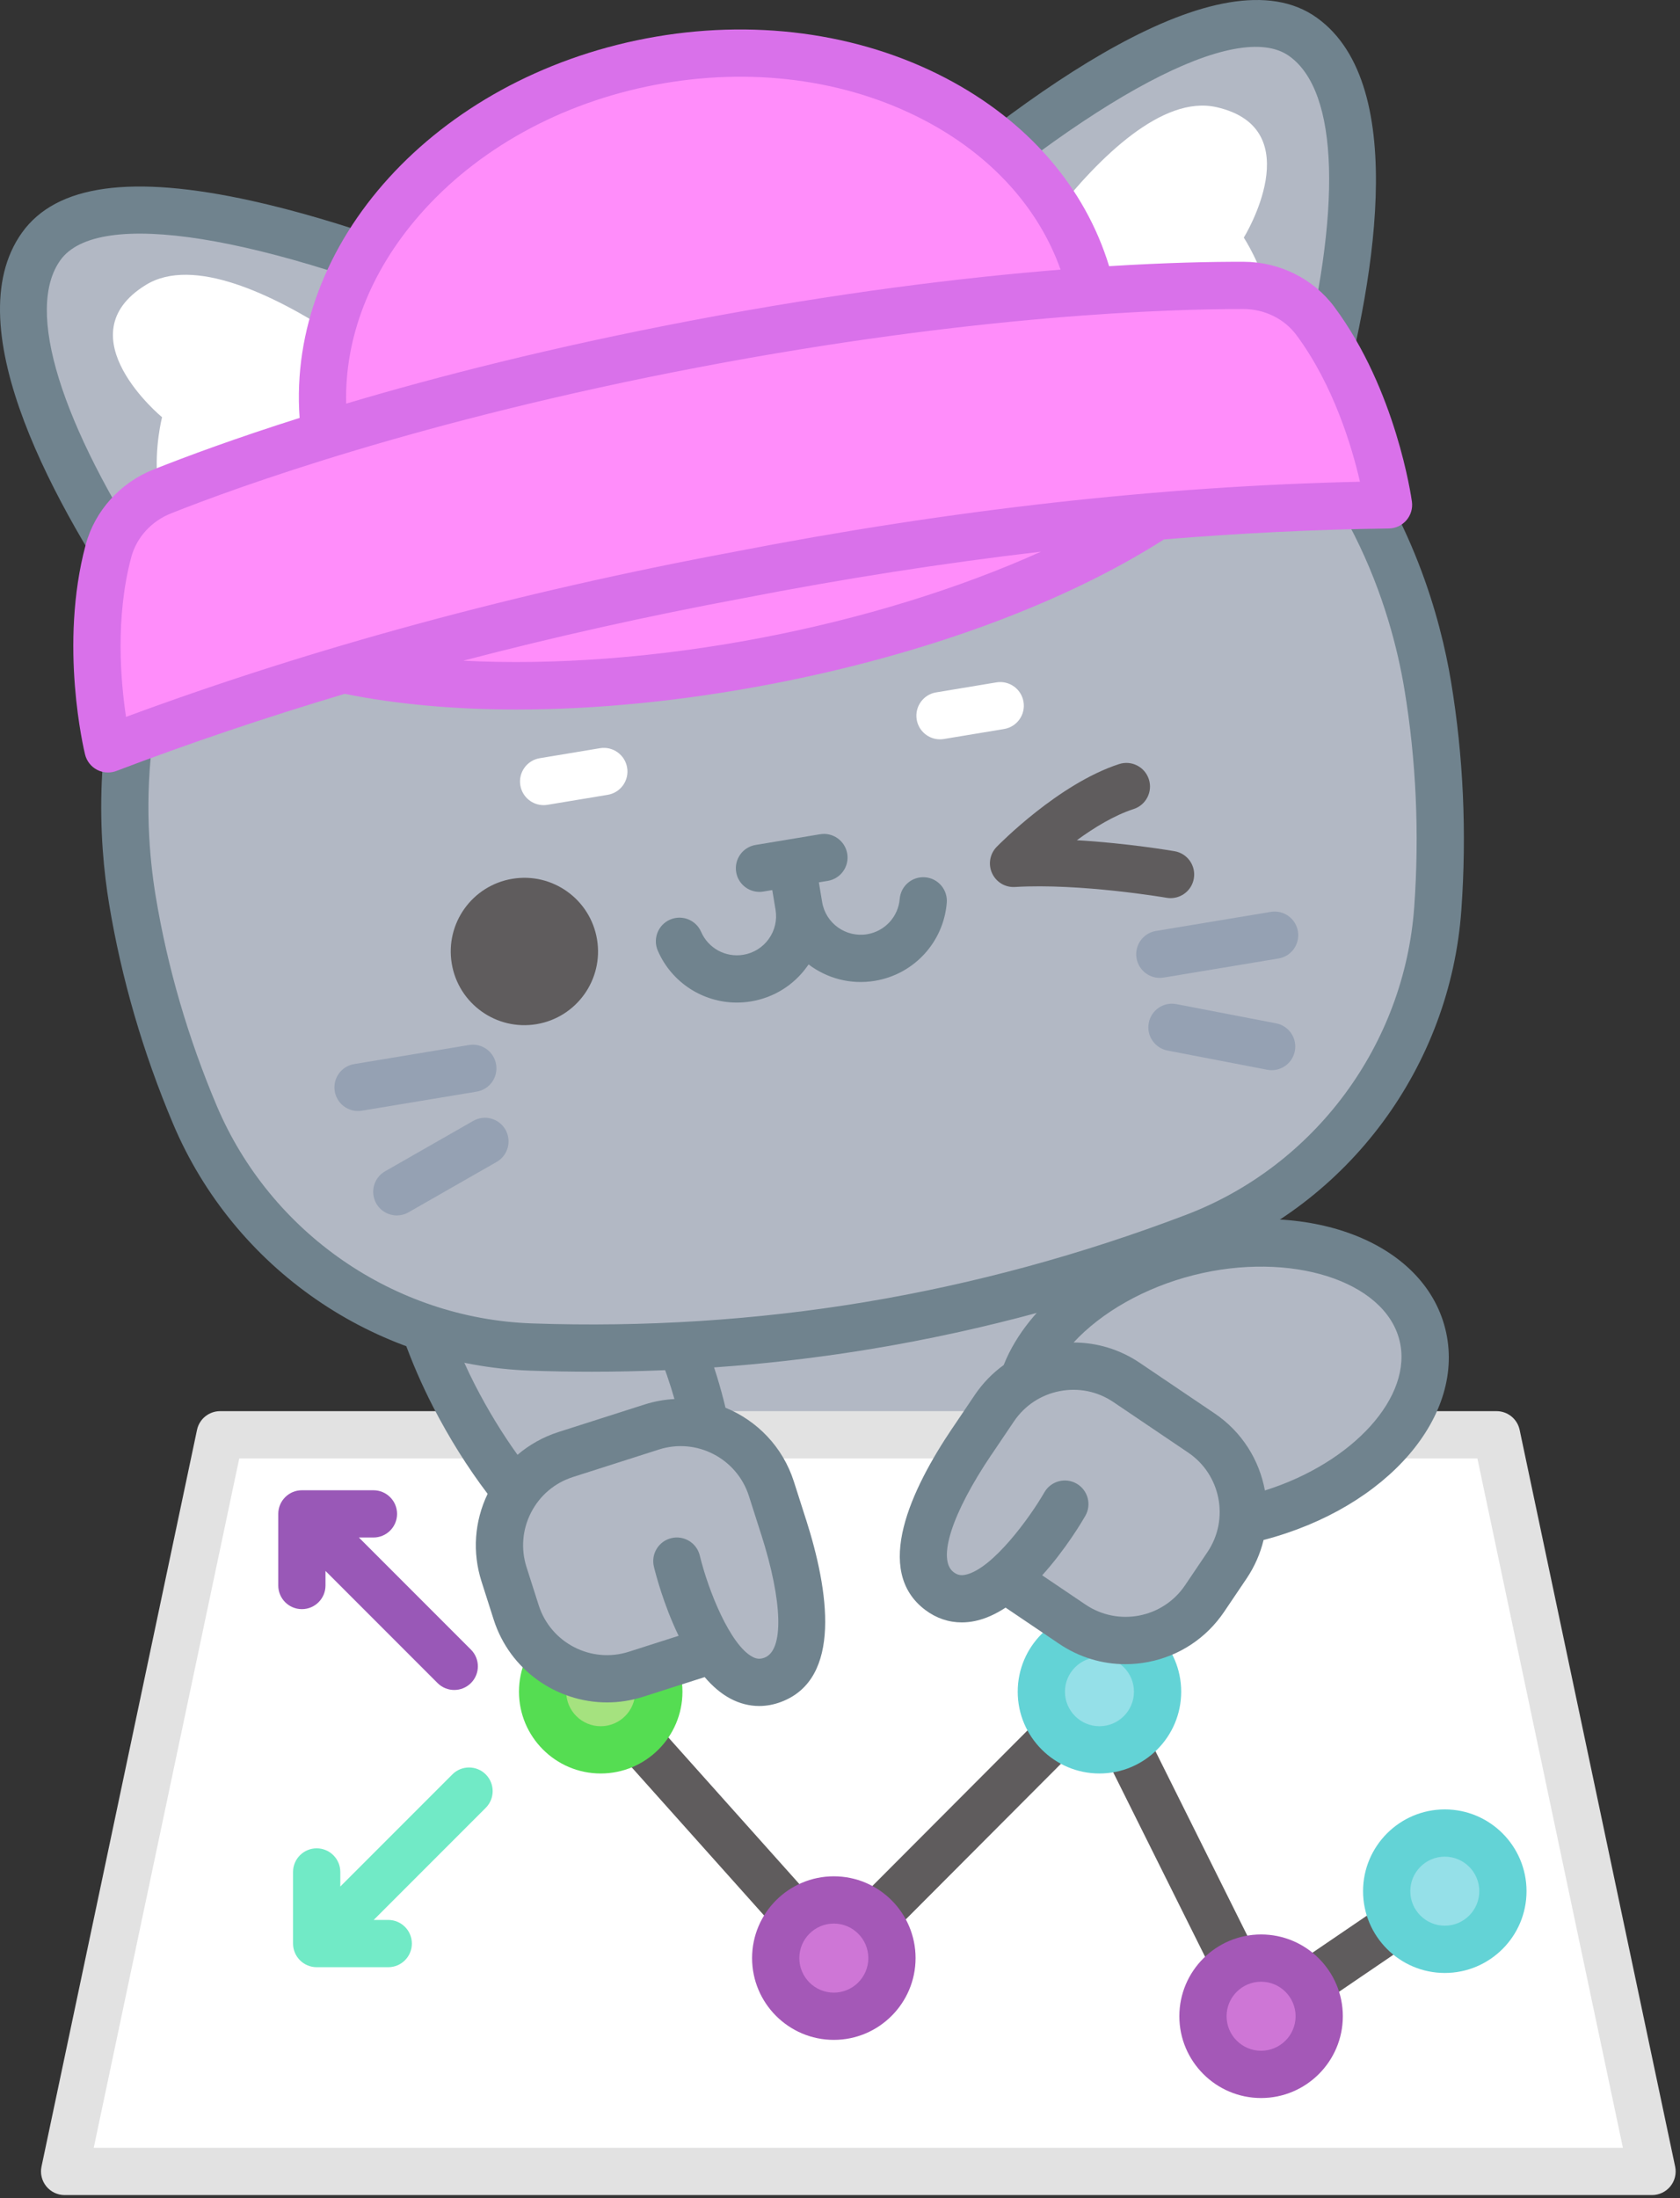
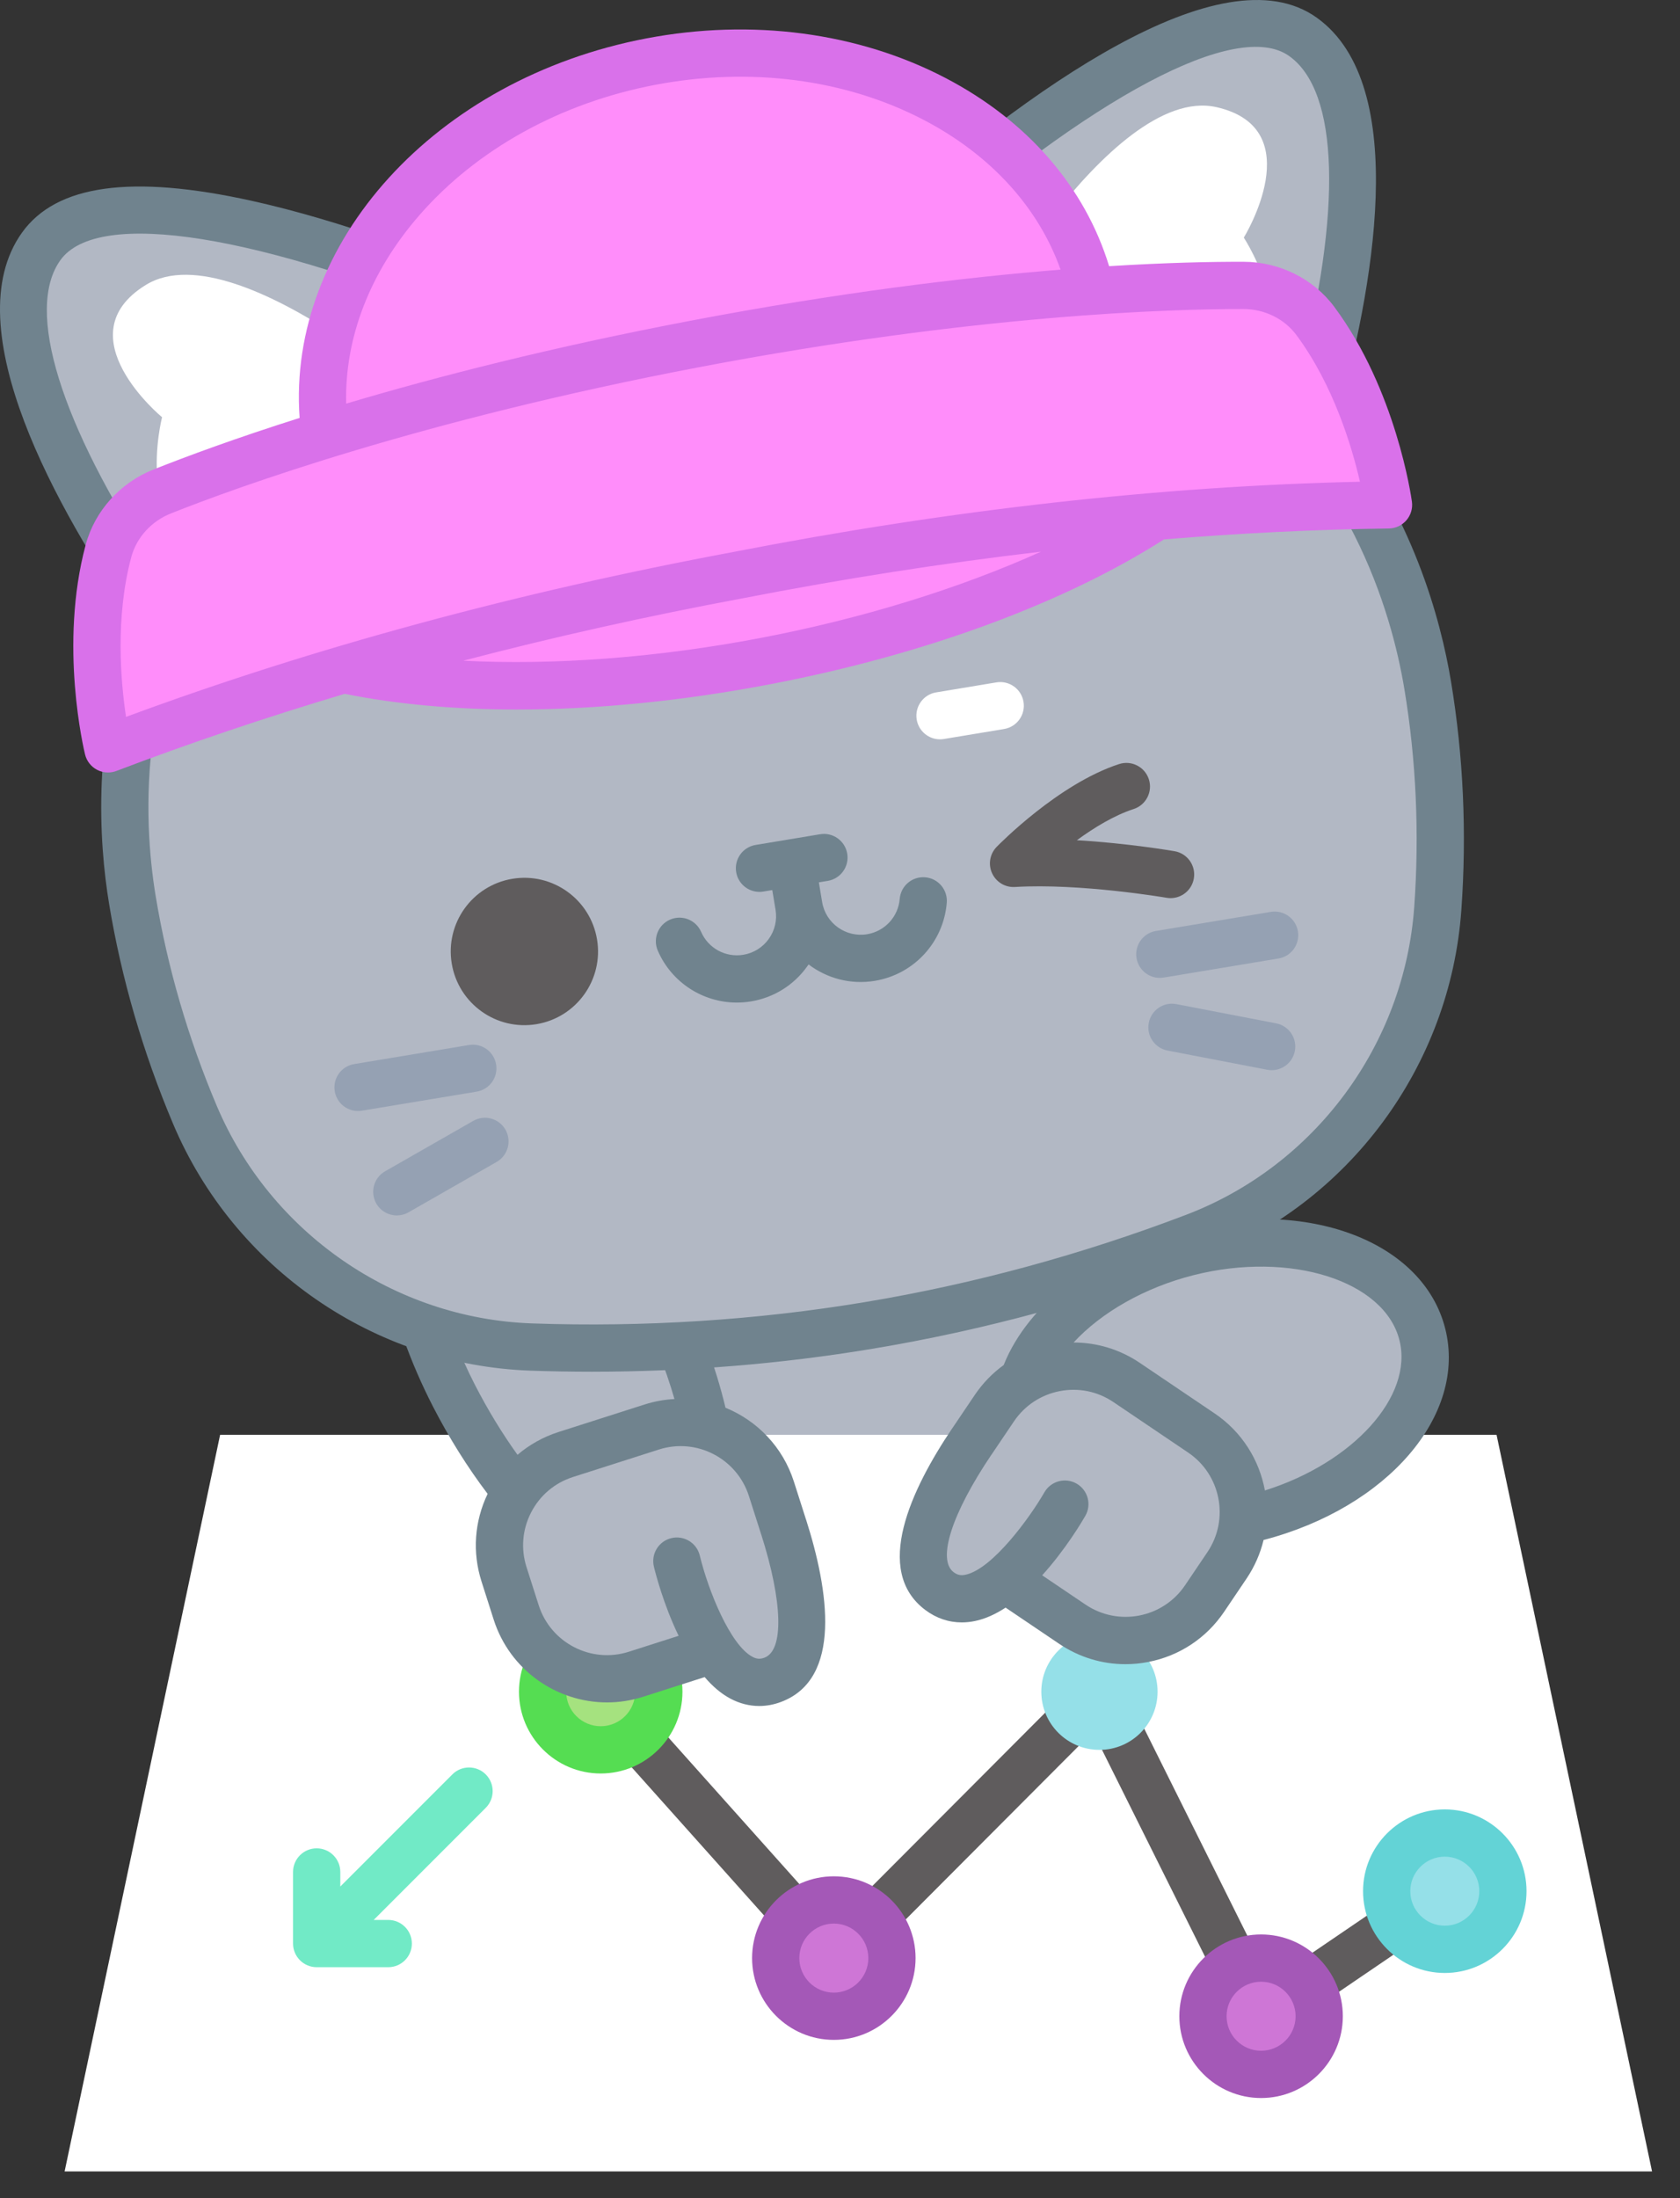
<svg xmlns="http://www.w3.org/2000/svg" width="169" height="221" viewBox="0 0 169 221" fill="none">
  <rect x="0" y="0" width="169" height="221" fill="#333333" stroke="none" />
  <path d="M80.531 152.825C102.786 152.825 120.826 138.722 120.826 121.325C120.826 103.928 102.786 89.825 80.531 89.825C58.277 89.825 40.236 103.928 40.236 121.325C40.236 138.722 58.277 152.825 80.531 152.825Z" fill="#B2B8C4" />
  <path d="M22.143 144.252H150.546L166.188 218.313H6.5L22.143 144.252Z" fill="white" />
  <path d="M126.859 205.086C126.658 205.086 126.456 205.061 126.259 205.009C125.595 204.836 125.039 204.384 124.733 203.77L109.947 174.1L85.561 198.542C85.099 199.005 84.464 199.252 83.814 199.239C83.161 199.221 82.543 198.935 82.108 198.448L58.658 172.219L62.2 169.052L83.974 193.406L108.917 168.406C109.457 167.865 110.224 167.616 110.98 167.739C111.735 167.861 112.384 168.34 112.725 169.024L127.772 199.217L144.003 188.174L146.676 192.102L128.196 204.675C127.797 204.945 127.331 205.086 126.859 205.086Z" fill="#5F5C5D" />
  <path d="M145.339 195.985C148.568 195.985 151.186 193.367 151.186 190.138C151.186 186.908 148.568 184.291 145.339 184.291C142.11 184.291 139.492 186.908 139.492 190.138C139.492 193.367 142.11 195.985 145.339 195.985Z" fill="#95E0E8" />
  <path d="M121.014 202.71C121.014 199.481 123.632 196.863 126.861 196.863C130.09 196.863 132.708 199.481 132.708 202.71C132.708 205.939 130.09 208.557 126.861 208.557C123.631 208.557 121.014 205.94 121.014 202.71Z" fill="#CE76D6" />
  <path d="M104.752 170.083C104.752 166.854 107.37 164.236 110.599 164.236C113.828 164.236 116.446 166.854 116.446 170.083C116.446 173.312 113.828 175.93 110.599 175.93C107.37 175.93 104.752 173.312 104.752 170.083Z" fill="#95E0E8" />
  <path d="M78.033 196.864C78.033 193.635 80.651 191.017 83.88 191.017C87.109 191.017 89.727 193.635 89.727 196.864C89.727 200.093 87.109 202.711 83.88 202.711C80.65 202.711 78.033 200.094 78.033 196.864Z" fill="#CE76D6" />
  <path d="M54.584 170.083C54.584 166.854 57.202 164.236 60.431 164.236C63.66 164.236 66.278 166.854 66.278 170.083C66.278 173.312 63.66 175.93 60.431 175.93C57.201 175.93 54.584 173.312 54.584 170.083Z" fill="#A5E27F" />
  <path d="M145.339 198.36C140.805 198.36 137.117 194.671 137.117 190.138C137.117 185.604 140.806 181.915 145.339 181.915C149.873 181.915 153.561 185.604 153.561 190.138C153.561 194.671 149.873 198.36 145.339 198.36ZM145.339 186.666C143.425 186.666 141.868 188.223 141.868 190.137C141.868 192.051 143.425 193.608 145.339 193.608C147.253 193.608 148.81 192.051 148.81 190.137C148.81 188.224 147.253 186.666 145.339 186.666Z" fill="#63D3D6" />
  <path d="M126.86 210.933C122.326 210.933 118.637 207.244 118.637 202.71C118.637 198.176 122.326 194.488 126.86 194.488C131.393 194.488 135.082 198.177 135.082 202.71C135.082 207.244 131.393 210.933 126.86 210.933ZM126.86 199.239C124.946 199.239 123.388 200.796 123.388 202.71C123.388 204.624 124.945 206.181 126.86 206.181C128.774 206.181 130.331 204.624 130.331 202.71C130.331 200.797 128.773 199.239 126.86 199.239Z" fill="#A458B7" />
-   <path d="M110.6 178.305C106.066 178.305 102.377 174.616 102.377 170.082C102.377 165.548 106.066 161.859 110.6 161.859C115.133 161.859 118.822 165.548 118.822 170.082C118.822 174.617 115.134 178.305 110.6 178.305ZM110.6 166.611C108.686 166.611 107.129 168.168 107.129 170.082C107.129 171.996 108.686 173.553 110.6 173.553C112.514 173.553 114.071 171.996 114.071 170.082C114.071 168.168 112.514 166.611 110.6 166.611Z" fill="#63D3D6" />
  <path d="M83.879 205.087C79.345 205.087 75.656 201.398 75.656 196.865C75.656 192.331 79.345 188.642 83.879 188.642C88.413 188.642 92.102 192.331 92.102 196.865C92.101 201.398 88.412 205.087 83.879 205.087ZM83.879 193.393C81.965 193.393 80.408 194.95 80.408 196.865C80.408 198.779 81.965 200.336 83.879 200.336C85.793 200.336 87.35 198.779 87.35 196.865C87.35 194.95 85.793 193.393 83.879 193.393Z" fill="#A458B7" />
  <path d="M60.429 178.305C55.895 178.305 52.207 174.616 52.207 170.082C52.207 165.548 55.896 161.859 60.429 161.859C64.963 161.859 68.652 165.548 68.652 170.082C68.652 174.617 64.963 178.305 60.429 178.305ZM60.429 166.611C58.515 166.611 56.958 168.168 56.958 170.082C56.958 171.996 58.515 173.553 60.429 173.553C62.343 173.553 63.9 171.996 63.9 170.082C63.9 168.168 62.343 166.611 60.429 166.611Z" fill="#55DD52" />
-   <path d="M166.187 220.689H6.5C5.784 220.689 5.106 220.366 4.655 219.81C4.204 219.254 4.028 218.524 4.176 217.823L19.818 143.761C20.05 142.663 21.019 141.876 22.142 141.876H150.545C151.668 141.876 152.637 142.662 152.869 143.761L168.511 217.823C168.659 218.524 168.483 219.254 168.032 219.81C167.581 220.366 166.903 220.689 166.187 220.689ZM9.429 215.938H163.256L148.618 146.627H24.068L9.429 215.938Z" fill="#E2E2E2" />
-   <path d="M47.375 165.852L36.103 154.58H37.568C38.88 154.58 39.943 153.516 39.943 152.205C39.943 150.894 38.879 149.829 37.568 149.829H30.368C29.056 149.829 27.992 150.893 27.992 152.205V159.405C27.992 160.717 29.056 161.781 30.368 161.781C31.68 161.781 32.743 160.717 32.743 159.405V157.94L44.015 169.212C44.479 169.676 45.087 169.908 45.695 169.908C46.303 169.908 46.911 169.676 47.375 169.212C48.303 168.284 48.303 166.78 47.375 165.852Z" fill="#9958B7" />
  <path d="M48.864 178.397C47.938 177.469 46.432 177.469 45.505 178.397L34.233 189.669V188.204C34.233 186.892 33.169 185.829 31.857 185.829C30.544 185.829 29.48 186.893 29.48 188.204V195.404C29.48 196.716 30.544 197.78 31.857 197.78H39.056C40.368 197.78 41.432 196.716 41.432 195.404C41.432 194.092 40.368 193.028 39.056 193.028H37.592L48.864 181.756C49.792 180.829 49.792 179.325 48.864 178.397Z" fill="#71EAC6" />
  <path d="M78.827 153.517L77.602 149.683C76.573 146.462 73.995 144.163 70.954 143.343C70.098 139.165 68.459 134.514 66.058 129.848C59.401 116.911 49.442 108.772 43.814 111.668C38.185 114.564 39.019 127.399 45.675 140.336C47.548 143.976 49.682 147.235 51.907 149.977C50.312 152.33 49.772 155.364 50.704 158.279L51.929 162.113C53.542 167.159 58.932 169.938 63.978 168.326L71.752 165.842C73.292 168.164 75.301 169.798 77.732 168.887C81.859 167.341 81.039 160.438 78.827 153.517Z" fill="#B2B8C4" />
  <path d="M81.092 152.796C81.086 152.776 81.077 152.758 81.07 152.739L79.863 148.963C78.742 145.456 76.147 142.825 72.981 141.532C71.997 137.383 70.351 132.998 68.169 128.761C66.802 126.105 65.275 123.593 63.632 121.293L59.767 124.056C61.277 126.169 62.683 128.484 63.946 130.936C65.608 134.165 66.932 137.472 67.847 140.658C66.845 140.71 65.835 140.889 64.835 141.208L56.192 143.97C54.651 144.463 53.254 145.245 52.06 146.265C50.517 144.119 49.085 141.771 47.787 139.253C44.684 133.22 41.55 123.679 42.93 116.645C44.926 106.489 53.818 107.878 54.813 108.068L55.747 103.41C55.496 103.36 49.53 102.215 44.465 105.601C41.251 107.751 39.166 111.158 38.268 115.73C36.919 122.608 38.947 132.455 43.563 141.429C45.203 144.609 47.046 147.547 49.053 150.189C47.723 152.955 47.501 156.071 48.439 159.005L49.664 162.839C51.287 167.915 56.001 171.16 61.066 171.16C62.269 171.16 63.493 170.976 64.699 170.591L70.886 168.614C71.655 169.512 72.514 170.267 73.467 170.774C74.402 171.27 75.382 171.52 76.373 171.52C77.104 171.52 77.839 171.384 78.565 171.112C84.751 168.795 83.353 159.873 81.092 152.796ZM76.899 166.662C76.464 166.824 76.117 166.8 75.697 166.578C73.453 165.388 71.246 159.907 70.397 156.397C70.09 155.121 68.806 154.337 67.532 154.643C66.256 154.95 65.471 156.233 65.778 157.508C65.922 158.104 66.728 161.288 68.267 164.463L63.254 166.065C59.468 167.276 55.402 165.179 54.192 161.392L52.967 157.559C52.381 155.726 52.544 153.773 53.426 152.061C54.308 150.349 55.805 149.082 57.64 148.496L66.283 145.734C70.069 144.524 74.128 146.623 75.338 150.41L76.563 154.244L76.566 154.243V154.244C78.741 161.048 78.872 165.923 76.899 166.662Z" fill="#70838E" />
  <path d="M4.141 24.778C10.593 15.759 37.571 25.74 49.557 30.761C54.781 28.976 61.649 27.46 69.59 26.178C77.521 24.825 84.512 24.042 90.032 24.044C99.756 15.415 122.065 -2.735 131.078 3.713C140.03 10.117 134.762 32.65 131.818 42.789C138.635 50.898 142.213 60.424 143.62 68.905C144.837 76.238 145.179 83.708 144.638 91.324C143.581 106.188 134.1 119.041 120.177 124.35C109.424 128.446 98.485 131.417 87.36 133.263C76.234 135.109 64.922 135.831 53.423 135.428C38.532 134.9 25.408 125.799 19.606 112.073C16.634 105.04 14.545 97.861 13.328 90.527C11.921 82.048 12.23 71.88 16.059 62.006C10.012 53.368 -2.265 33.733 4.141 24.778Z" fill="#B2B8C4" />
  <path d="M117.758 90.297C117.624 90.297 117.488 90.286 117.351 90.262C117.265 90.247 108.66 88.782 102.101 89.176C101.122 89.238 100.207 88.686 99.798 87.794C99.389 86.902 99.571 85.851 100.255 85.148C100.507 84.89 106.486 78.796 112.575 76.819C113.824 76.414 115.163 77.097 115.568 78.345C115.973 79.593 115.29 80.933 114.042 81.338C112.083 81.974 110.062 83.209 108.328 84.475C113.431 84.773 117.895 85.535 118.158 85.58C119.451 85.804 120.318 87.032 120.094 88.325C119.896 89.481 118.892 90.297 117.758 90.297Z" fill="#5F5C5D" />
  <path d="M16.302 41.947C16.302 41.947 15.519 45 15.844 48.221C16.138 51.2 18.286 53.154 20.766 53.708C24.725 47.349 29.995 41.814 36.276 37.534C35.946 35.946 35.016 34.486 33.519 33.522C27.507 29.639 19.435 25.716 14.669 28.647C6.367 33.759 16.302 41.947 16.302 41.947Z" fill="white" />
  <path d="M125.122 23.889C125.122 23.889 126.849 26.525 127.582 29.679C128.266 32.593 126.864 35.137 124.696 36.461C118.895 31.722 112.12 28.186 104.793 26.164C104.593 24.555 105.001 22.873 106.107 21.476C110.542 15.86 116.915 9.54 122.372 10.773C131.88 12.93 125.122 23.889 125.122 23.889Z" fill="white" />
  <path d="M145.964 68.516C144.911 62.173 142.07 51.752 134.447 42.235C138.013 29.542 142.042 8.63 132.463 1.778C122.896 -5.065 103.252 9.143 88.458 22.269L91.611 25.823C109.864 9.628 124.457 1.894 129.698 5.643C134.704 9.224 135.018 21.189 130.665 38.011C128.798 36.144 126.715 34.346 124.384 32.66L121.6 36.51C135.674 46.686 139.969 61.419 141.276 69.294C142.458 76.419 142.792 83.774 142.267 91.155C141.28 105.035 132.276 117.194 119.33 122.13C108.776 126.15 97.888 129.107 86.969 130.919C76.053 132.731 64.794 133.449 53.504 133.054C39.657 132.563 27.209 123.964 21.791 111.148C18.911 104.332 16.85 97.264 15.668 90.138C14.361 82.262 13.666 66.932 23.7 52.756L19.822 50.011C18.16 52.359 16.771 54.733 15.607 57.103C6.063 42.581 2.499 31.155 6.073 26.158C9.826 20.911 26.136 23.515 48.636 32.954L50.474 28.573C43.975 25.846 34.328 22.177 25.282 20.182C13.208 17.52 5.659 18.57 2.209 23.393C-4.633 32.959 5.926 51.458 13.391 62.325C9.252 73.793 9.929 84.573 10.981 90.916C12.225 98.409 14.39 105.839 17.415 112.998C23.549 127.51 37.649 137.247 53.337 137.803C55.4 137.875 57.462 137.911 59.521 137.911C69.046 137.911 78.515 137.139 87.746 135.607C98.976 133.743 110.171 130.703 121.021 126.57C135.688 120.977 145.887 107.209 147.005 91.492C147.559 83.739 147.208 76.009 145.964 68.516Z" fill="#70838E" />
  <path d="M45.443 96.875C44.773 92.839 47.502 89.024 51.538 88.354C55.574 87.684 59.389 90.413 60.059 94.449C60.729 98.485 58 102.3 53.964 102.97C49.928 103.64 46.113 100.911 45.443 96.875Z" fill="#5F5C5D" />
  <path d="M36.014 111.7C34.873 111.7 33.866 110.876 33.673 109.713C33.458 108.419 34.333 107.195 35.628 106.981L47.175 105.065C48.47 104.849 49.693 105.726 49.907 107.02C50.121 108.314 49.247 109.538 47.952 109.752L36.405 111.668C36.274 111.69 36.143 111.7 36.014 111.7Z" fill="#95A1B3" />
  <path d="M39.919 122.199C39.094 122.199 38.293 121.769 37.854 121.001C37.203 119.862 37.599 118.411 38.738 117.76L47.605 112.693C48.744 112.041 50.195 112.438 50.846 113.577C51.497 114.716 51.101 116.167 49.962 116.818L41.095 121.885C40.723 122.098 40.318 122.199 39.919 122.199Z" fill="#95A1B3" />
  <path d="M116.67 98.316C115.529 98.316 114.522 97.491 114.329 96.329C114.114 95.035 114.99 93.811 116.284 93.597L127.832 91.68C129.126 91.463 130.35 92.34 130.564 93.635C130.779 94.929 129.903 96.153 128.609 96.367L117.061 98.283C116.93 98.305 116.799 98.316 116.67 98.316Z" fill="#95A1B3" />
  <path d="M127.925 107.595C127.776 107.595 127.625 107.581 127.473 107.551L117.444 105.62C116.156 105.372 115.312 104.126 115.561 102.838C115.809 101.549 117.053 100.702 118.343 100.955L128.372 102.886C129.66 103.134 130.504 104.38 130.255 105.668C130.036 106.805 129.041 107.595 127.925 107.595Z" fill="#95A1B3" />
-   <path d="M54.684 80.948C53.543 80.948 52.537 80.124 52.343 78.961C52.128 77.667 53.003 76.443 54.298 76.229L60.355 75.223C61.645 75.008 62.872 75.883 63.087 77.178C63.302 78.472 62.427 79.696 61.132 79.91L55.075 80.915C54.944 80.938 54.813 80.948 54.684 80.948Z" fill="white" />
  <path d="M94.557 74.331C93.416 74.331 92.409 73.506 92.216 72.344C92.001 71.049 92.877 69.826 94.171 69.612L100.229 68.607C101.523 68.391 102.747 69.267 102.961 70.562C103.176 71.856 102.301 73.08 101.006 73.294L94.948 74.299C94.817 74.321 94.686 74.331 94.557 74.331Z" fill="white" />
  <path d="M93.067 88.201C91.76 88.094 90.613 89.067 90.506 90.375C90.359 92.171 89.011 93.631 87.227 93.927C85.084 94.278 83.058 92.83 82.703 90.691L82.374 88.71L83.273 88.561C84.567 88.346 85.443 87.123 85.228 85.829C85.013 84.535 83.787 83.657 82.496 83.874L76.01 84.95C74.715 85.165 73.841 86.388 74.055 87.682C74.248 88.845 75.255 89.669 76.396 89.669C76.525 89.669 76.656 89.658 76.788 89.636L77.687 89.487L78.016 91.468C78.188 92.504 77.946 93.545 77.334 94.399C76.722 95.254 75.814 95.82 74.776 95.992C72.994 96.289 71.248 95.34 70.529 93.688C70.006 92.485 68.606 91.933 67.403 92.458C66.2 92.982 65.649 94.381 66.173 95.584C67.568 98.791 70.713 100.798 74.122 100.798C74.595 100.798 75.074 100.759 75.554 100.679C77.843 100.299 79.847 99.051 81.198 97.164C81.246 97.097 81.292 97.03 81.338 96.962C83.175 98.354 85.556 99.02 88.005 98.612C91.941 97.959 94.916 94.73 95.241 90.76C95.348 89.455 94.374 88.308 93.067 88.201Z" fill="#70838E" />
  <path d="M10.914 55.393C11.649 52.656 13.684 50.459 16.318 49.412C19.66 48.084 25.178 46.037 32.722 43.709C30.291 26.789 44.674 10.16 65.474 6.199C86.368 2.219 105.937 12.507 109.772 29.27C116.634 28.79 121.816 28.688 125.097 28.694C127.931 28.699 130.631 29.994 132.321 32.27C138.244 40.247 139.679 50.757 139.679 50.757C131.747 50.861 123.932 51.274 116.304 51.915C106.852 58.062 92.934 63.424 76.952 66.468C60.762 69.551 45.668 69.646 34.577 67.311C26.747 69.631 18.803 72.273 10.866 75.291C10.866 75.291 8.337 64.989 10.914 55.393Z" fill="#FF8DFA" />
  <path d="M142.032 50.437C141.97 49.983 140.443 39.225 134.227 30.855C132.123 28.021 128.712 26.326 125.1 26.319C121.865 26.311 117.317 26.404 111.571 26.761C109.149 18.823 103.381 12.157 95.128 7.848C86.336 3.257 75.647 1.841 65.032 3.859C43.775 7.904 28.866 24.425 30.14 42.017C23.717 44.051 18.798 45.87 15.439 47.204C12.084 48.537 9.533 51.368 8.618 54.776C5.914 64.846 8.448 75.412 8.557 75.857C8.719 76.518 9.158 77.078 9.76 77.394C10.105 77.575 10.484 77.666 10.864 77.666C11.149 77.666 11.435 77.615 11.708 77.511C19.083 74.707 26.752 72.121 34.676 69.758C39.884 70.807 45.726 71.335 51.984 71.335C59.947 71.335 68.576 70.489 77.394 68.808C92.922 65.851 106.98 60.681 117.089 54.233C124.776 53.601 132.327 53.23 139.709 53.134C140.389 53.125 141.033 52.824 141.478 52.309C141.923 51.793 142.125 51.111 142.032 50.437ZM42.176 21.651C47.969 15 56.402 10.339 65.921 8.528C75.491 6.708 85.082 7.962 92.93 12.06C99.663 15.575 104.463 20.853 106.69 27.11C96.905 27.895 84.361 29.408 69.411 32.256C55.486 34.908 43.931 37.87 34.824 40.58C34.658 33.978 37.212 27.35 42.176 21.651ZM76.506 64.141C66.083 66.129 55.697 66.899 46.601 66.425C55.694 64.045 65.085 61.948 74.733 60.149C84.886 58.174 94.898 56.614 104.717 55.466C96.515 59.16 86.731 62.193 76.506 64.141ZM73.845 55.481C52.019 59.549 31.458 65.128 12.679 72.074C12.146 68.56 11.574 62.095 13.207 56.009C13.735 54.043 15.226 52.402 17.194 51.62C23.855 48.973 42.364 42.243 70.301 36.923C98.238 31.602 117.908 31.061 125.092 31.07C127.21 31.074 129.199 32.052 130.413 33.687C134.156 38.727 136.006 44.963 136.806 48.433C116.788 48.876 95.618 51.245 73.845 55.481Z" fill="#D971EA" />
-   <path d="M126.24 152.6C137.401 149.788 144.942 141.53 143.084 134.154C141.226 126.779 130.672 123.079 119.511 125.891C108.35 128.703 100.809 136.961 102.667 144.337C104.525 151.712 115.079 155.412 126.24 152.6Z" fill="#B2B8C4" />
+   <path d="M126.24 152.6C137.401 149.788 144.942 141.53 143.084 134.154C141.226 126.779 130.672 123.079 119.511 125.891C108.35 128.703 100.809 136.961 102.667 144.337Z" fill="#B2B8C4" />
  <path d="M100.026 141.573L97.775 144.909C93.71 150.931 90.984 157.326 94.51 159.968C96.588 161.525 98.975 160.52 101.104 158.724L107.868 163.291C112.258 166.255 118.212 165.1 121.177 160.71L123.429 157.374C126.388 152.991 125.238 147.03 120.848 144.066L113.328 138.989C108.944 136.028 102.985 137.19 100.026 141.573Z" fill="#B2B8C4" />
  <path d="M145.383 133.577C143.166 124.799 131.544 120.414 118.924 123.593C110.358 125.755 103.422 131.058 100.966 137.24C99.842 138.053 98.857 139.064 98.058 140.247L95.824 143.557C95.818 143.566 95.809 143.573 95.803 143.582C91.646 149.739 87.801 157.91 93.086 161.87C94.186 162.694 95.434 163.115 96.751 163.115C97.185 163.115 97.627 163.069 98.074 162.977C99.131 162.759 100.168 162.275 101.158 161.629L106.54 165.263C108.541 166.614 110.849 167.315 113.21 167.315C113.974 167.315 114.744 167.242 115.511 167.093C118.647 166.485 121.358 164.691 123.147 162.041L125.399 158.705C126.219 157.49 126.784 156.177 127.109 154.83C139.563 151.578 147.577 142.29 145.383 133.577ZM121.462 156.047L119.21 159.383C116.985 162.678 112.495 163.549 109.199 161.324L104.838 158.38C107.207 155.764 108.874 152.935 109.179 152.403C109.831 151.265 109.438 149.813 108.299 149.161C107.161 148.51 105.71 148.902 105.057 150.041C103.647 152.5 99.851 157.759 97.113 158.325C96.647 158.421 96.306 158.347 95.935 158.069C94.249 156.806 95.743 152.163 99.741 146.242L99.742 146.241L99.745 146.243L101.997 142.907C103.074 141.312 104.708 140.231 106.598 139.863C108.489 139.495 110.407 139.885 112.001 140.961L119.521 146.038C122.816 148.261 123.687 152.751 121.462 156.047ZM127.243 149.85C126.682 146.799 124.947 143.966 122.179 142.098L114.659 137.021C112.662 135.673 110.357 134.974 107.998 134.974C110.79 131.949 115.139 129.447 120.086 128.198C129.789 125.755 139.264 128.749 140.776 134.737C142.201 140.399 136.097 147.071 127.243 149.85Z" fill="#70838E" />
</svg>